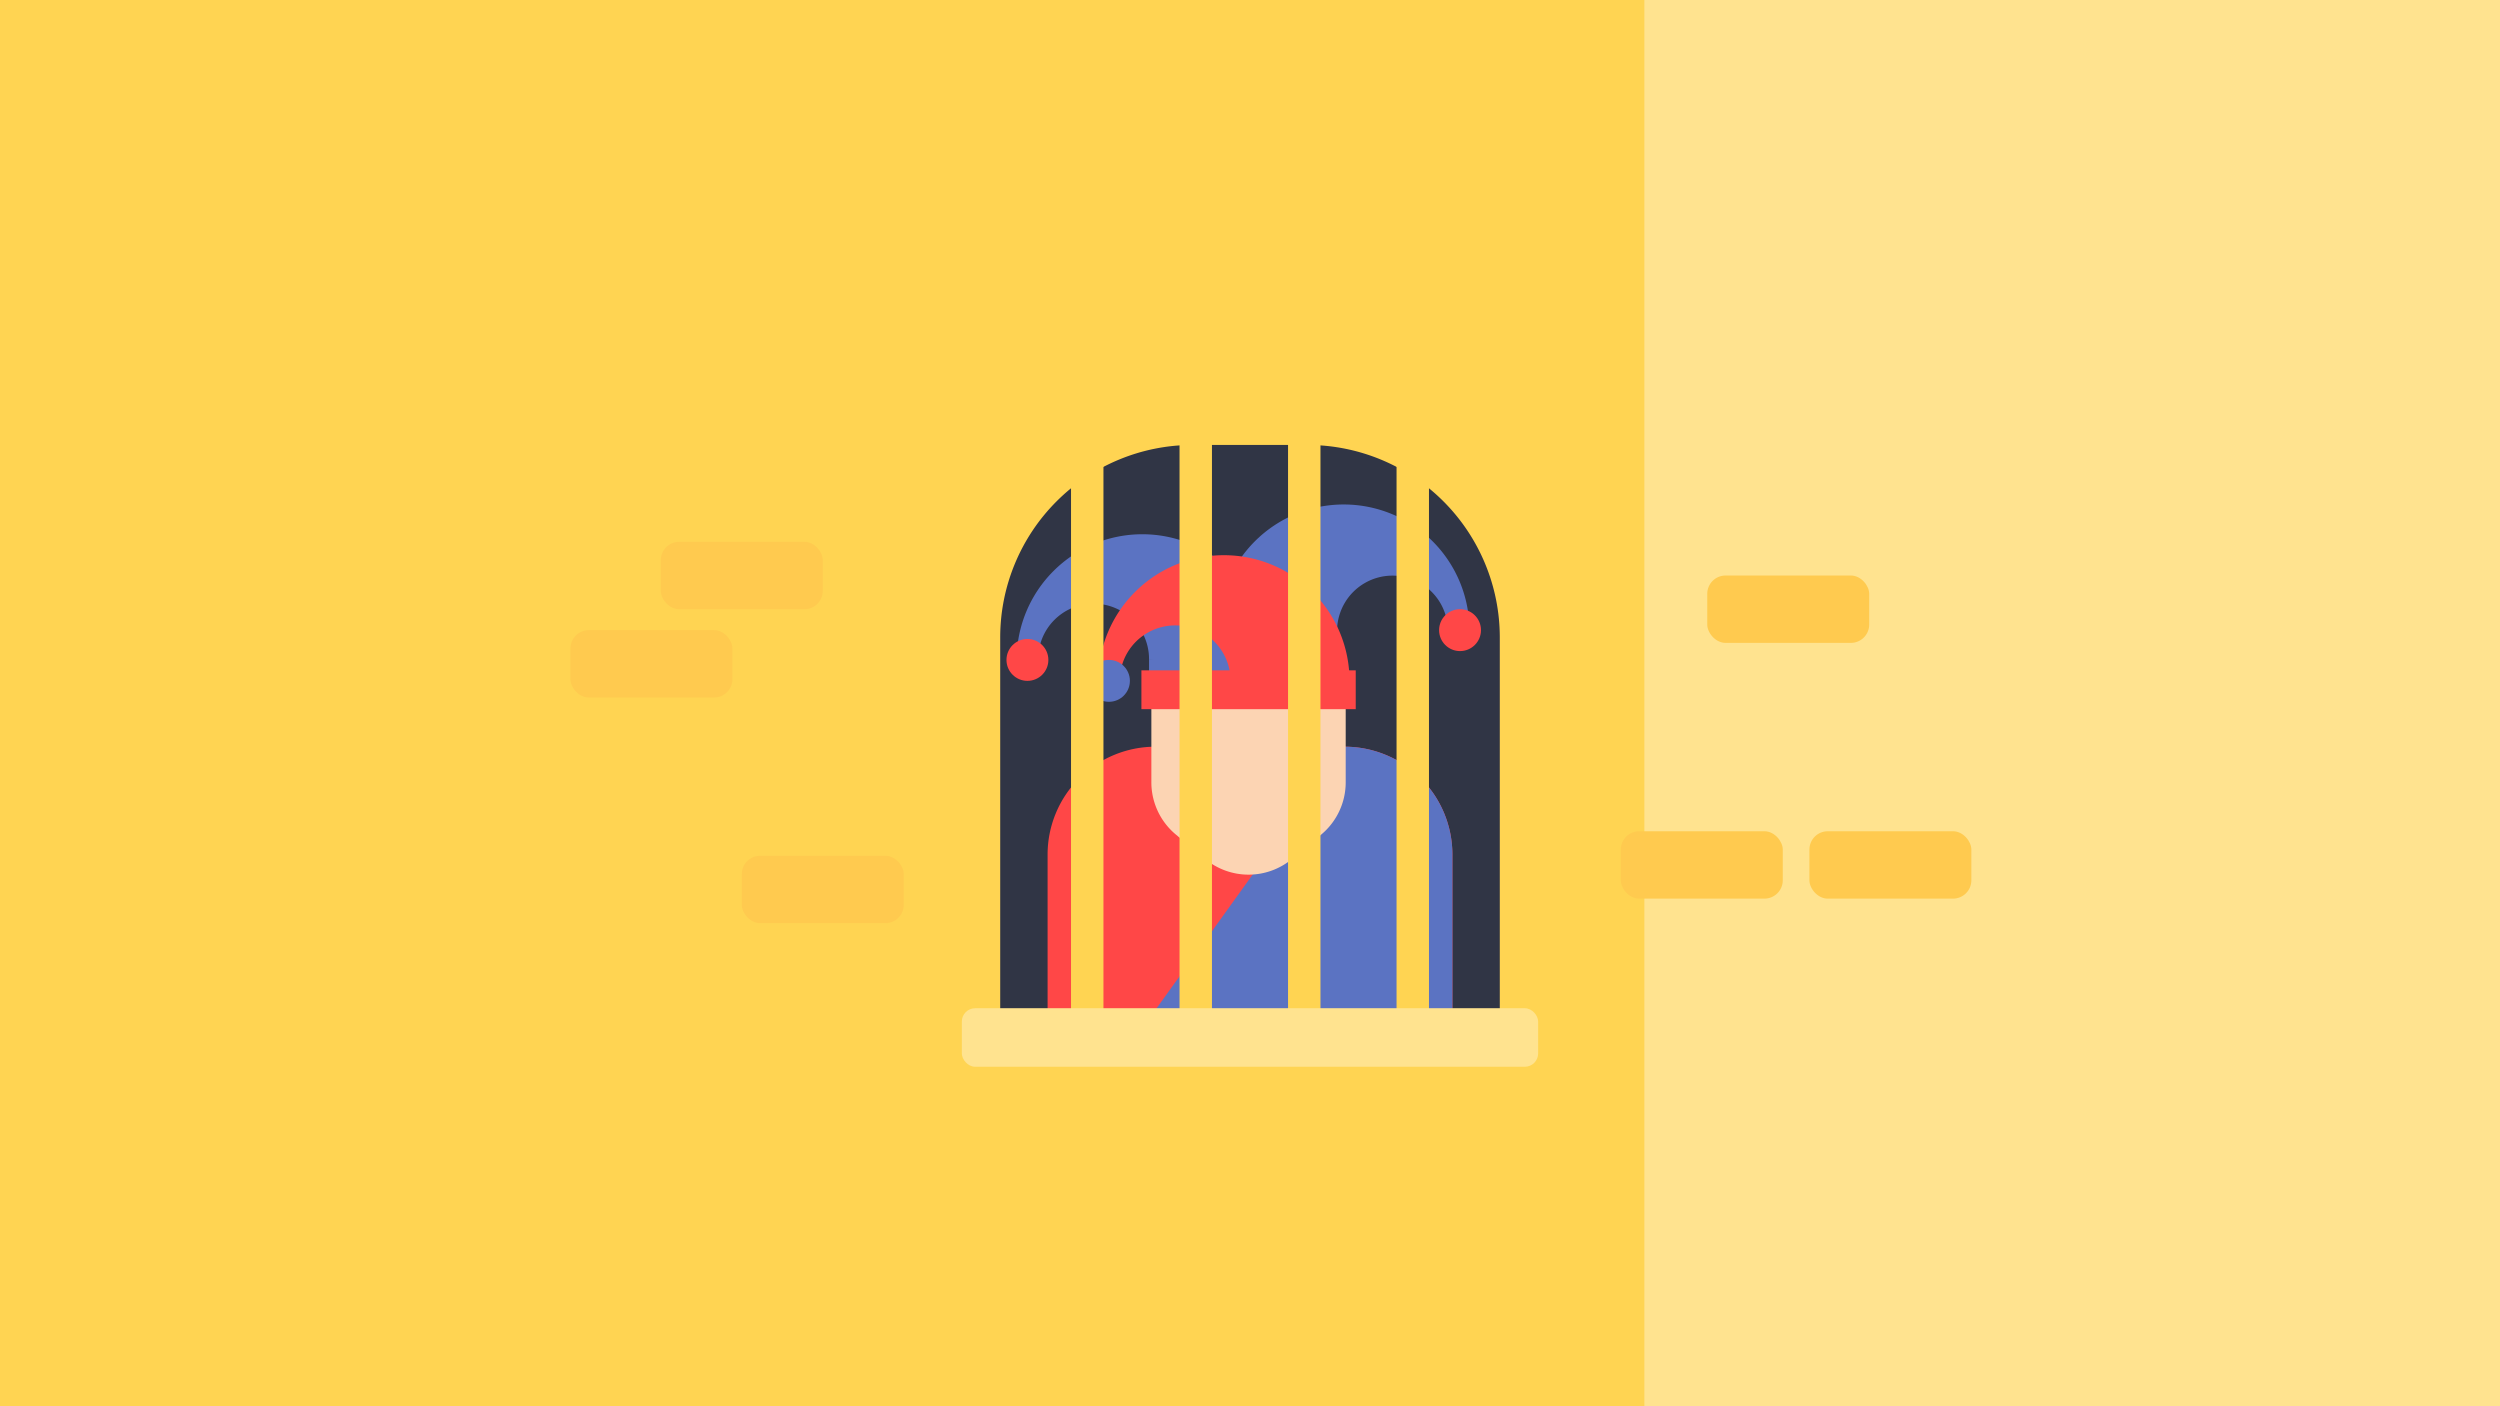
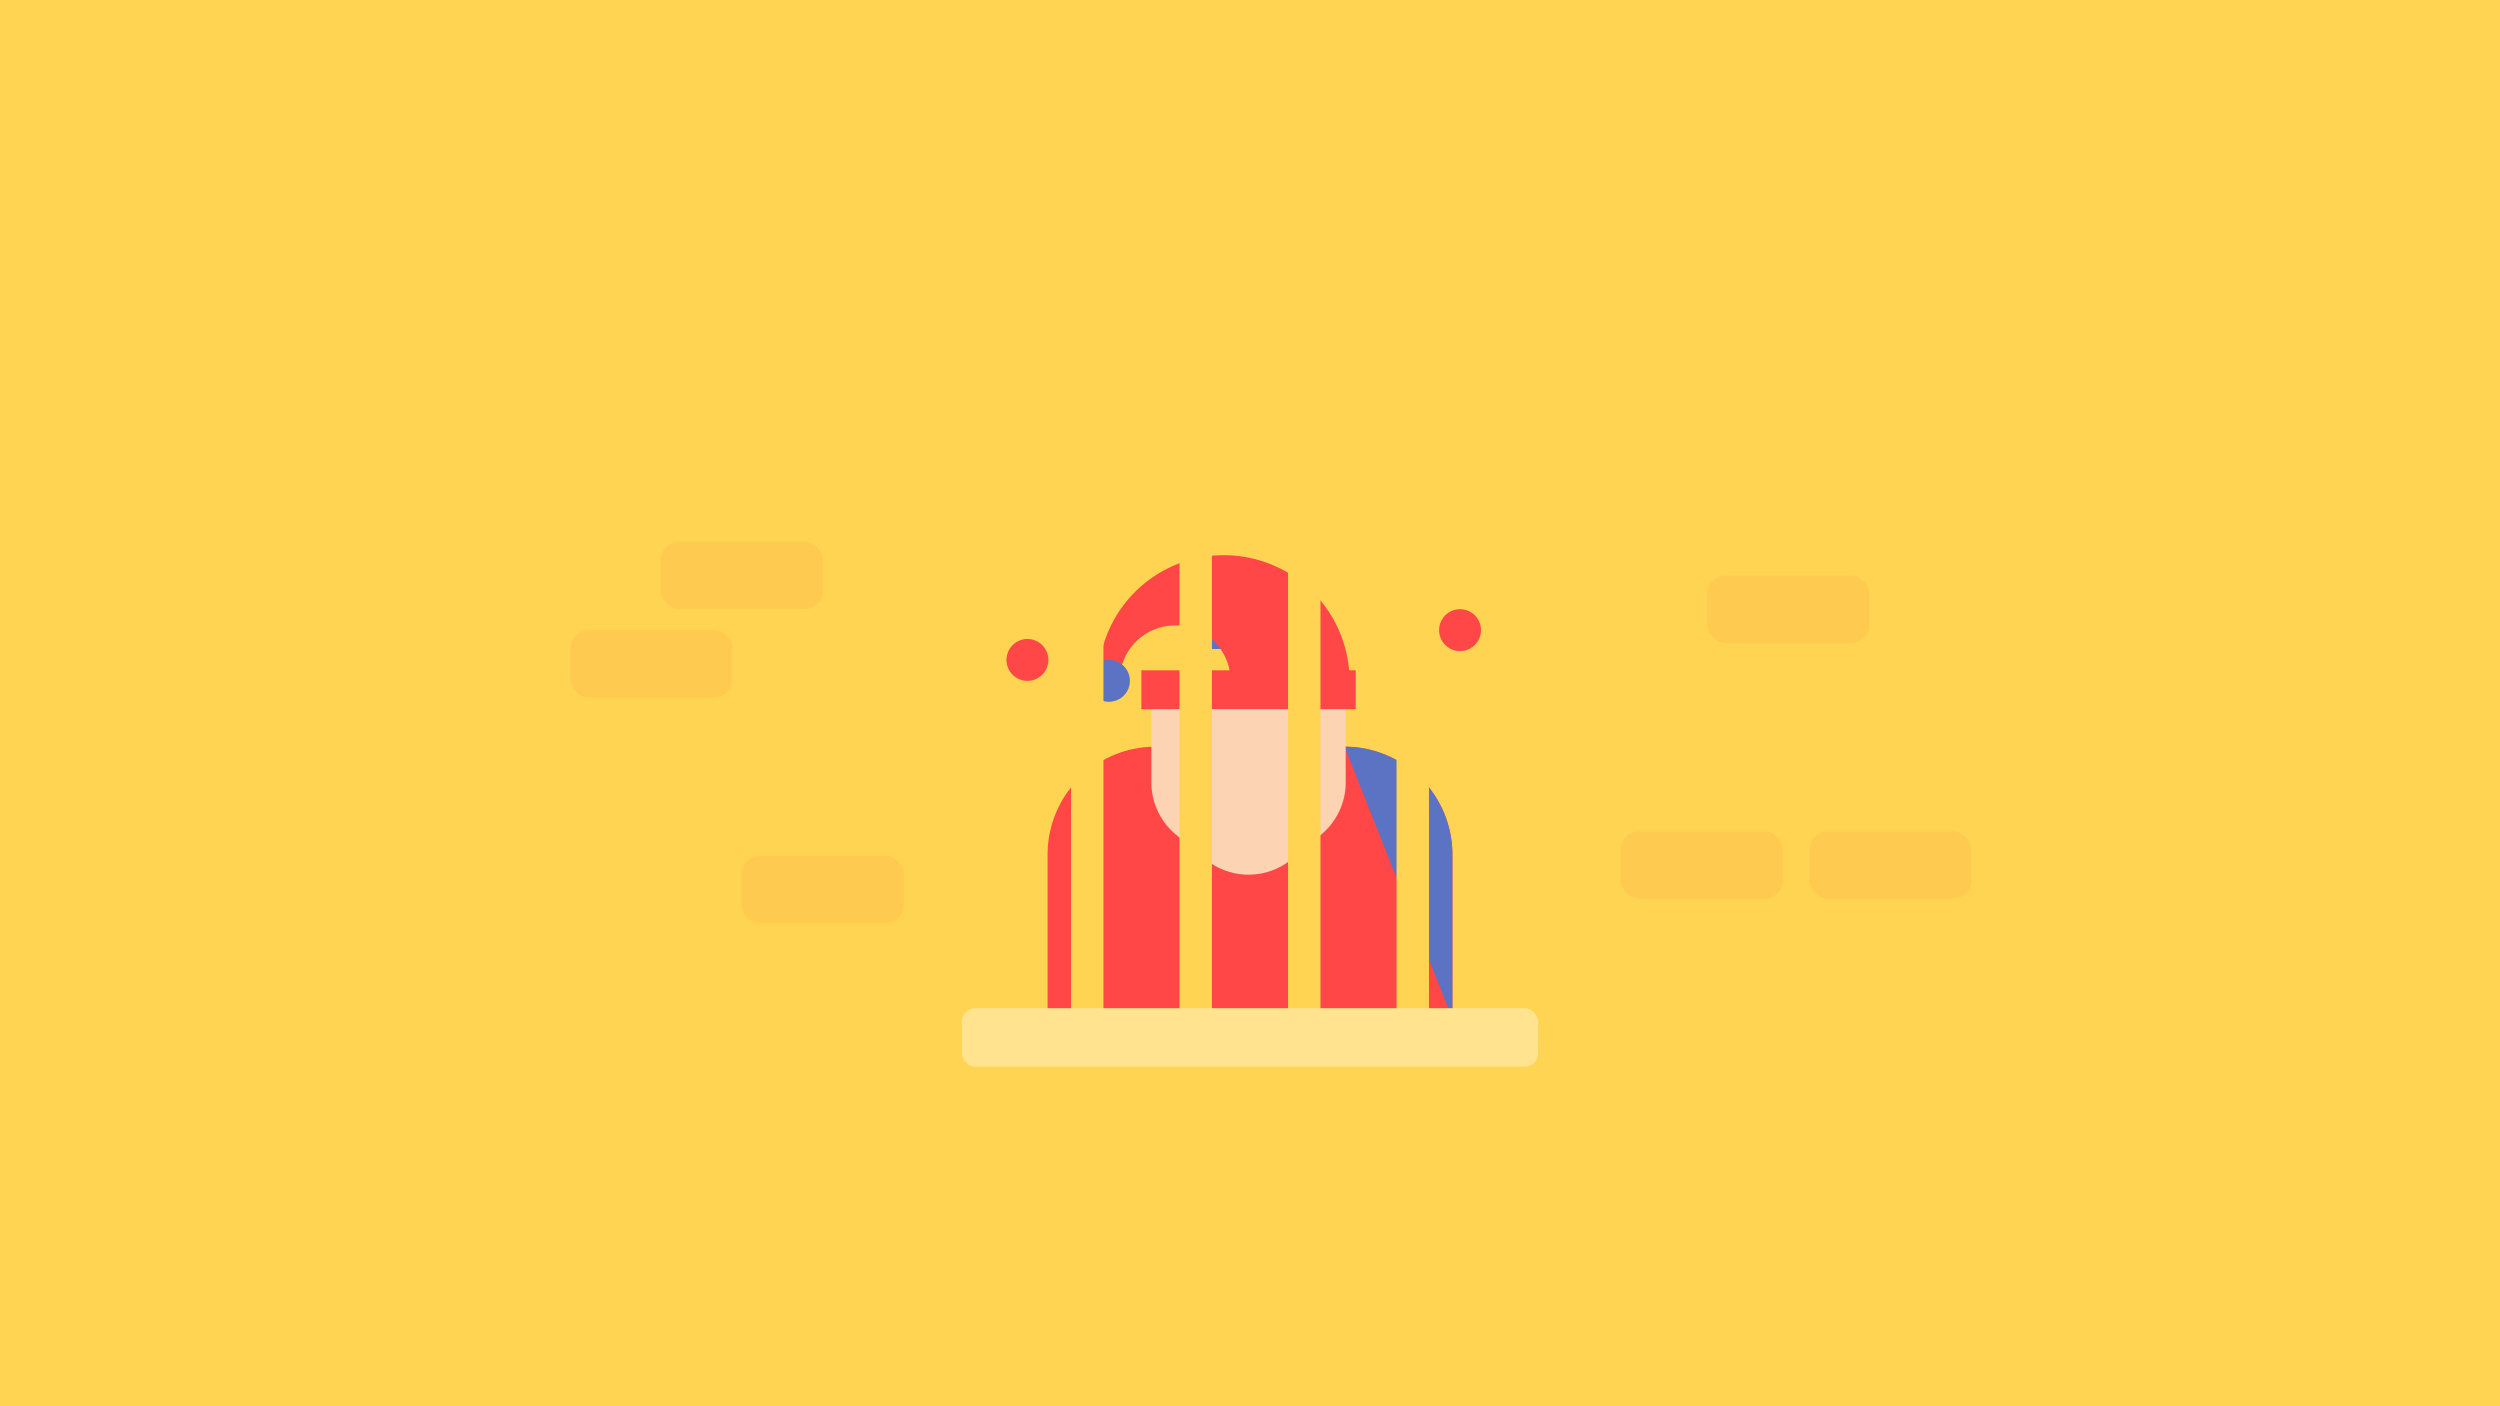
<svg xmlns="http://www.w3.org/2000/svg" viewBox="0 0 1920 1080">
  <rect x="0" y="0" width="1920" height="1080" fill="#808080" stroke="none" />
  <title>liberties_freedom_of_speech</title>
  <rect x="0.57" y="-0.53" width="1920" height="1080" style="fill:#fff;stroke:#000;stroke-miterlimit:10;stroke-width:0.997px" />
  <rect x="-39.6" y="-61.38" width="1999.2" height="1202.77" style="fill:#ffd452" />
-   <rect x="1262.88" y="-100.24" width="683.12" height="1225.24" style="fill:#ffe38f" />
  <rect x="507.51" y="416.12" width="124.38" height="51.75" rx="14.08" style="fill:#ffca4f" />
  <rect x="1244.79" y="638.4" width="124.38" height="51.75" rx="14.08" style="fill:#ffca4f" />
  <rect x="1389.63" y="638.4" width="124.38" height="51.75" rx="14.08" style="fill:#ffca4f" />
  <rect x="1311.17" y="441.99" width="124.38" height="51.75" rx="14.08" style="fill:#ffca4f" />
  <rect x="569.7" y="657.24" width="124.38" height="51.75" rx="14.08" style="fill:#ffca4f" />
  <rect x="438.11" y="483.95" width="124.38" height="51.75" rx="14.08" style="fill:#ffca4f" />
-   <path d="M916,341.72h88a147.84,147.84,0,0,1,147.84,147.84V782.44a0,0,0,0,1,0,0H768.16a0,0,0,0,1,0,0V489.56A147.84,147.84,0,0,1,916,341.72Z" style="fill:#303545" />
  <path d="M887.41,573.46h145.17a82.86,82.86,0,0,1,82.86,82.86V782.44a0,0,0,0,1,0,0H804.55a0,0,0,0,1,0,0V656.32A82.86,82.86,0,0,1,887.41,573.46Z" style="fill:#ff4747" />
-   <path d="M1032.59,573.46a82.86,82.86,0,0,1,82.86,82.86V782.44h-233" style="fill:#5b73c2" />
+   <path d="M1032.59,573.46a82.86,82.86,0,0,1,82.86,82.86V782.44" style="fill:#5b73c2" />
  <path d="M1014.76,640.89l-22.4,18.71a52.2,52.2,0,0,1-66.92,0L903,640.89a52.18,52.18,0,0,1-18.75-40.07V520.2H1033.5v80.62A52.17,52.17,0,0,1,1014.76,640.89Z" style="fill:#fcd4b3" />
-   <polygon points="882.46 506.82 882.46 522.9 973.82 522.9 973.82 488.8 882.46 506.82" style="fill:#5b73c2" />
-   <path d="M877.3,410.3a96.51,96.51,0,0,0-96.51,96.52h16.54a42.57,42.57,0,1,1,85.13,0h91.36A96.52,96.52,0,0,0,877.3,410.3Z" style="fill:#5b73c2" />
  <polygon points="1005.68 482.32 1005.68 498.41 914.32 498.41 914.32 464.31 1005.68 482.32" style="fill:#5b73c2" />
-   <path d="M1032,387.44A96.51,96.51,0,0,1,1128.51,484H1112a42.57,42.57,0,0,0-85.13,0H935.48A96.51,96.51,0,0,1,1032,387.44Z" style="fill:#5b73c2" />
  <circle cx="789.06" cy="506.82" r="16.09" style="fill:#ff4747" />
  <circle cx="1121.31" cy="483.95" r="16.09" style="fill:#ff4747" />
  <path d="M939.92,426.39A96.51,96.51,0,0,0,843.4,522.9h16.54a42.57,42.57,0,0,1,85.14,0h91.36A96.52,96.52,0,0,0,939.92,426.39Z" style="fill:#ff4747" />
  <circle cx="851.67" cy="522.9" r="16.09" style="fill:#5b73c2" />
  <rect x="876.6" y="514.82" width="164.6" height="29.82" style="fill:#ff4747" />
  <rect x="822.55" y="297.56" width="24.9" height="484.87" style="fill:#ffd452" />
  <rect x="905.88" y="297.56" width="24.9" height="484.87" style="fill:#ffd452" />
  <rect x="989.22" y="297.56" width="24.9" height="484.87" style="fill:#ffd452" />
  <rect x="1072.55" y="297.56" width="24.9" height="484.87" style="fill:#ffd452" />
  <rect x="738.69" y="774.32" width="442.61" height="44.95" rx="10.24" style="fill:#ffe38f" />
</svg>